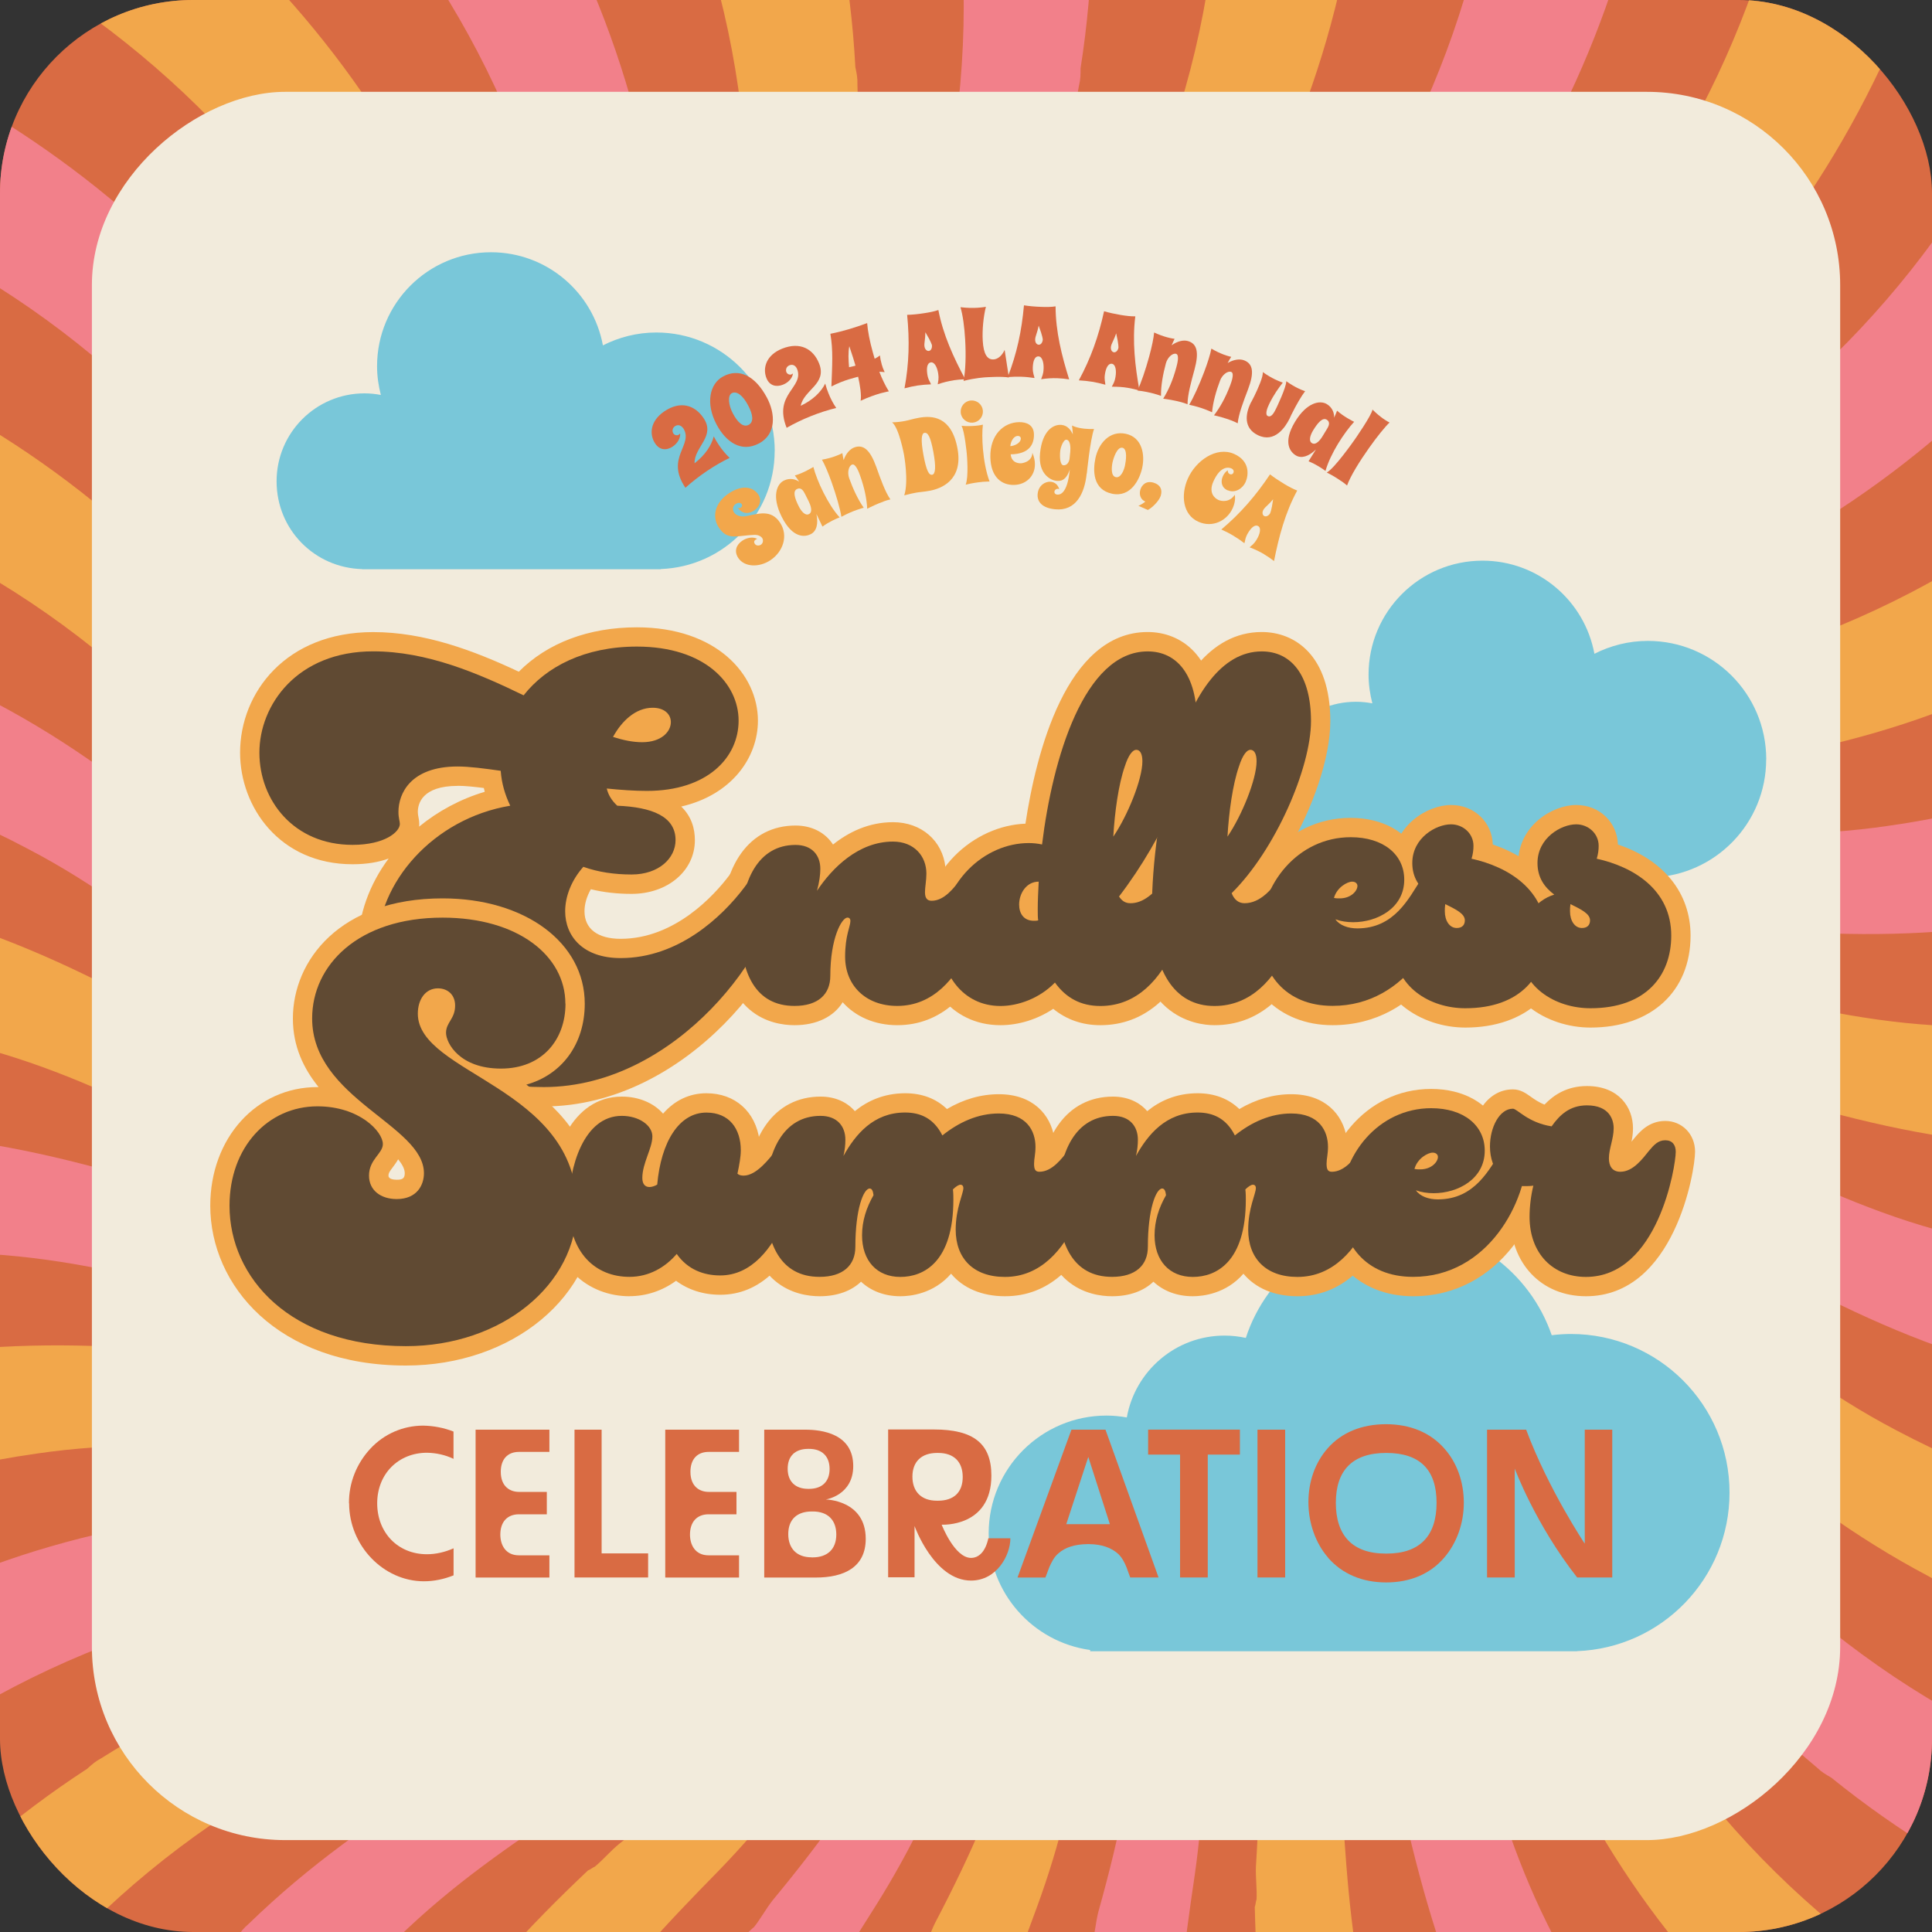
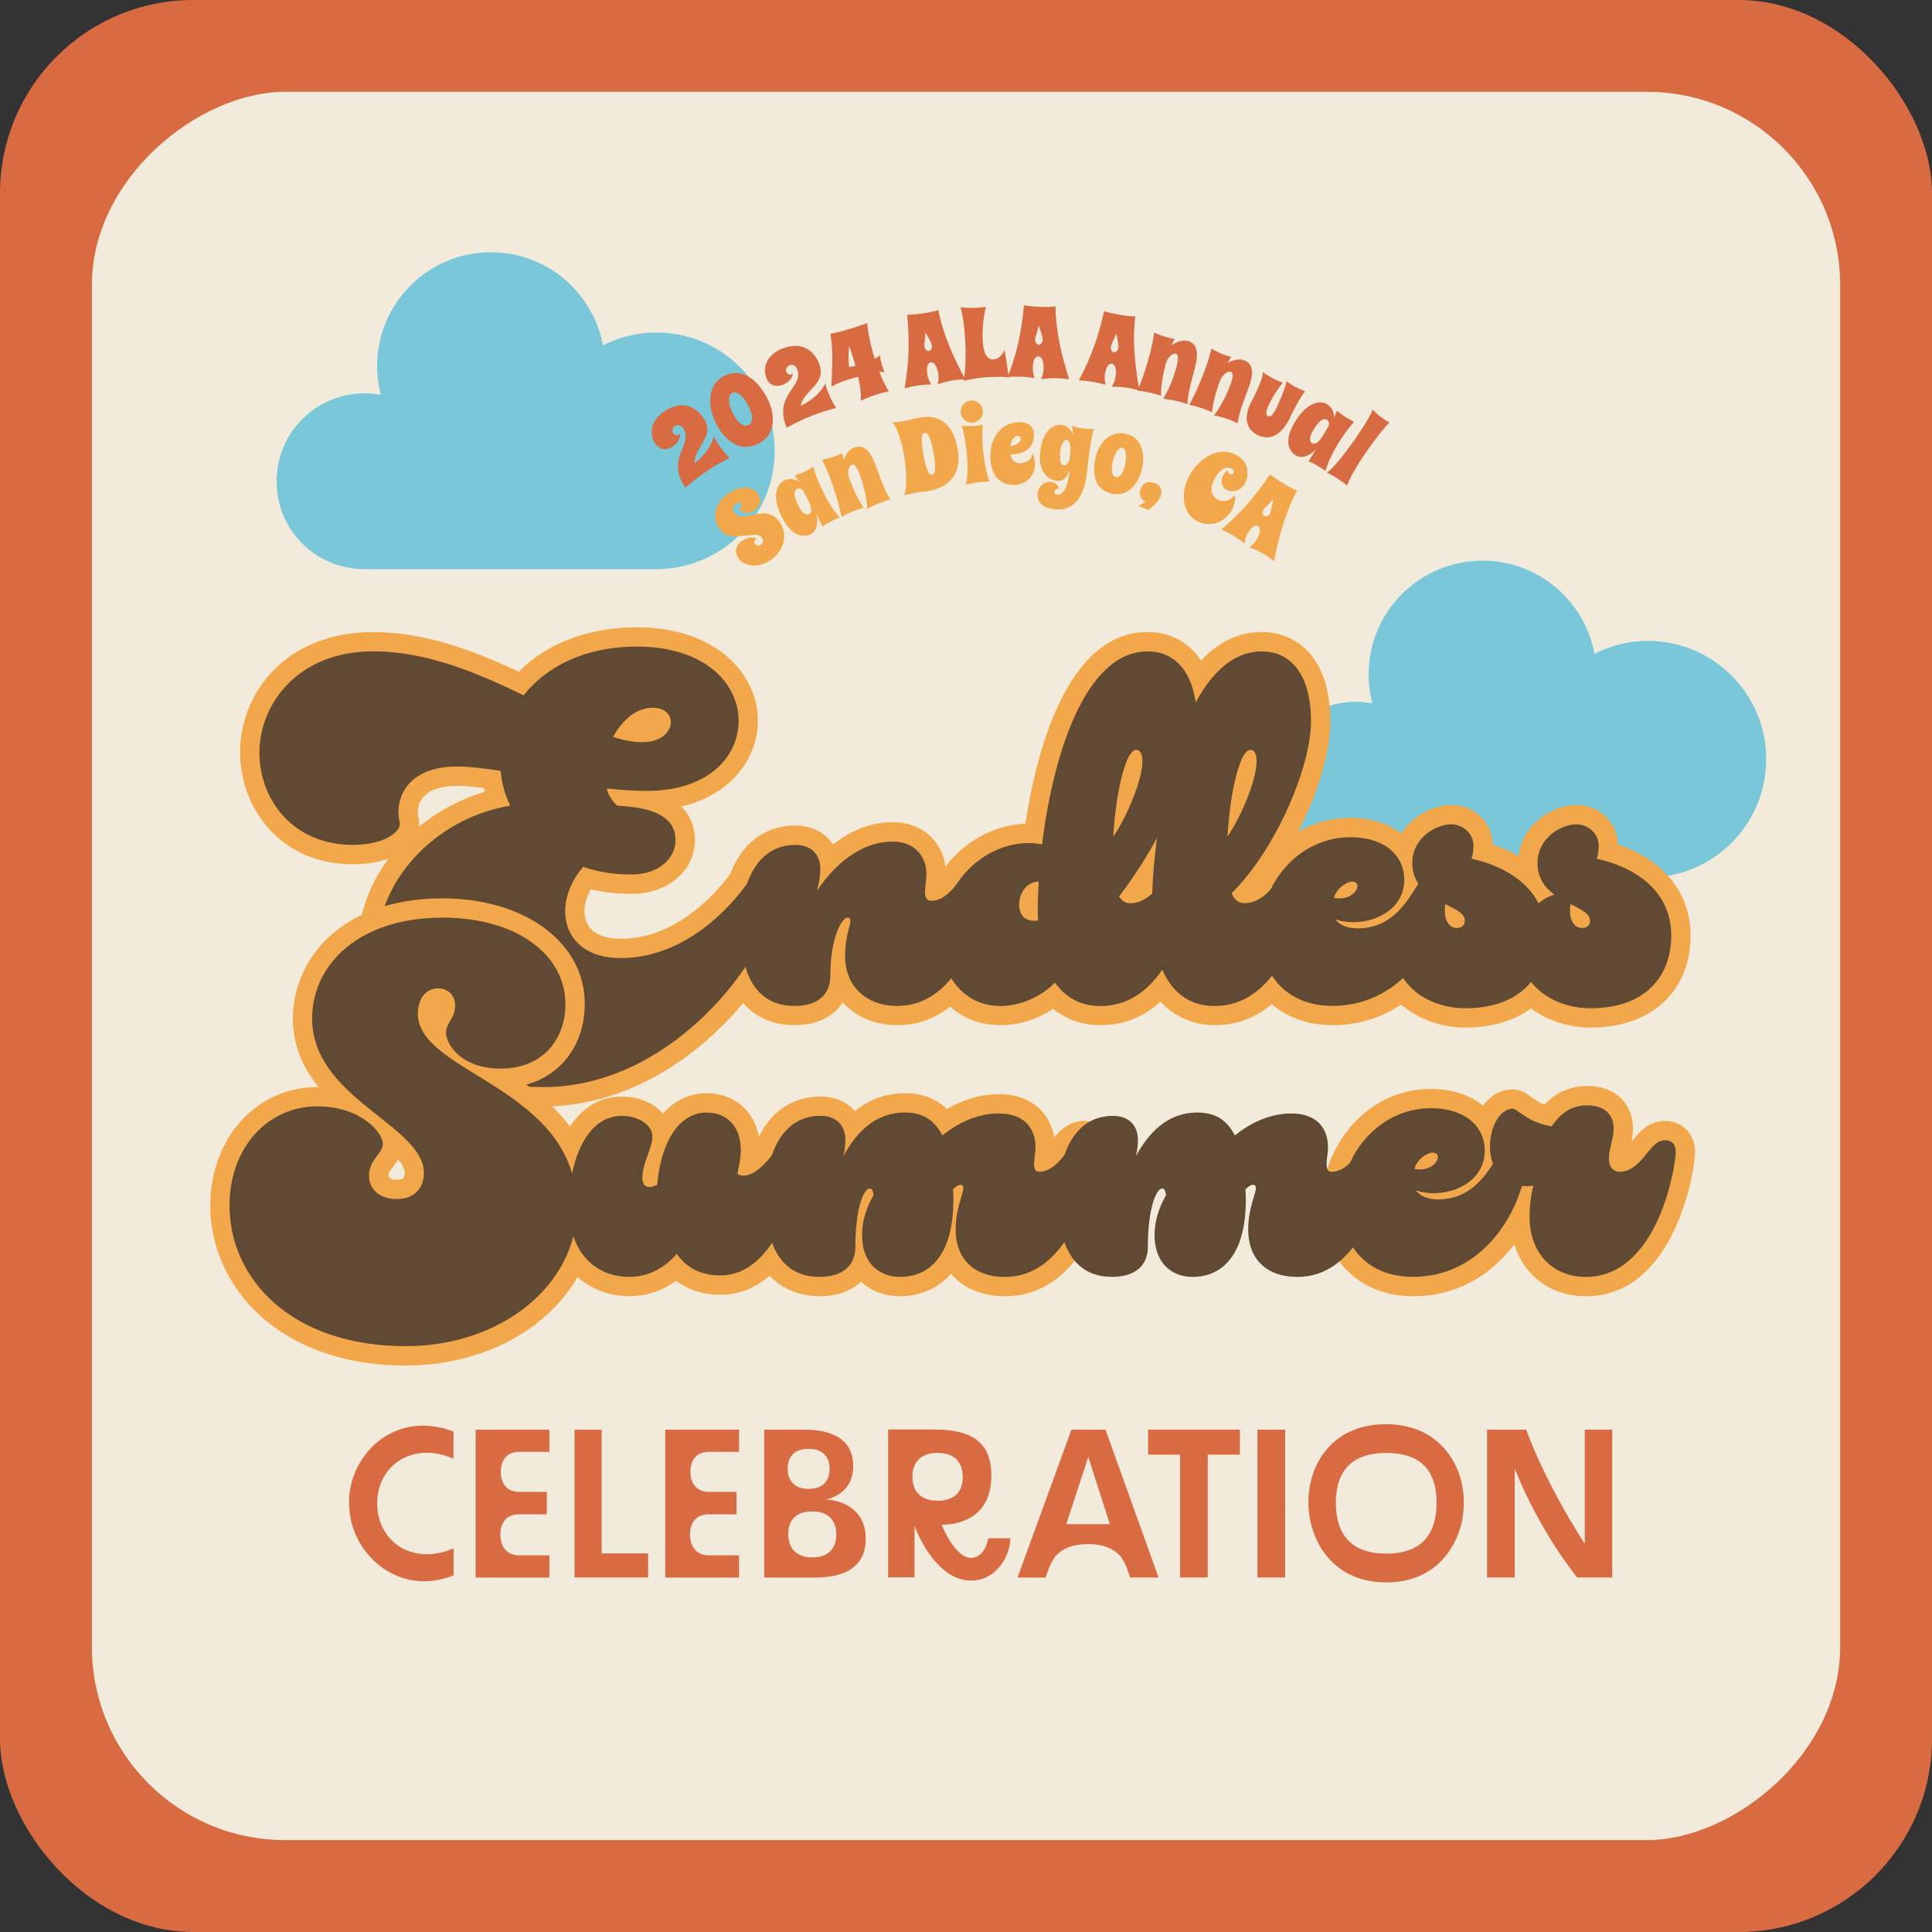
<svg xmlns="http://www.w3.org/2000/svg" id="Layer_1" viewBox="0 0 300 300">
  <rect x="0" y="0" width="300" height="300" fill="#333333" stroke="none" />
  <defs>
    <style>.cls-1{fill:#f2a74b;}.cls-1,.cls-2,.cls-3,.cls-4,.cls-5,.cls-6,.cls-7{stroke-width:0px;}.cls-2{fill:#604a33;}.cls-3{fill:none;}.cls-4{fill:#f2808a;}.cls-8{clip-path:url(#clippath);}.cls-5{fill:#79c7d9;}.cls-6{fill:#f2ebdc;}.cls-7{fill:#d96b43;}</style>
    <clipPath id="clippath">
-       <rect class="cls-3" width="300" height="300" rx="30" ry="30" />
-     </clipPath>
+       </clipPath>
  </defs>
  <rect class="cls-7" width="300" height="300" rx="30" ry="30" />
  <g class="cls-8">
    <path class="cls-4" d="M153.02,177.74c1.94,12.29,2.08,24.7,1.15,37.4-1.61,17.1-5.97,32.85-13.39,48.71-.05.24-.64.62-.69.86-5.18,11.28-12.28,20.89-20.1,30.35-1.03,1.3-1.88,2.89-2.91,4.18-.29.19-.64.62-.93.81-7.3,10.58-13.59,21.12-18.44,33.23-.45.92-.6,1.64-.81,2.61-9.66,25.24-12.02,51.78-8.5,78.06,8.95,1.9,17.89,3.8,26.84,5.71-8.65-30.65-7.77-63.32,4.52-93.81,4.35-10.95,10.14-20.34,16.21-29.91,22.15-35.22,27.08-78.66,17.04-118.19h0Z" />
    <path class="cls-1" d="M152.78,178.47c-.66,12.42-3.1,24.6-6.65,36.82-5.13,16.39-12.67,30.89-23.22,44.86-.1.23-.75.48-.85.7-7.41,9.96-16.35,17.89-25.97,25.51-1.28,1.05-2.44,2.43-3.72,3.49-.33.13-.75.48-1.08.6-9.34,8.83-17.68,17.83-24.94,28.67-.63.8-.93,1.48-1.33,2.38-14.7,22.68-22.52,48.15-24.55,74.58,8.36,3.72,16.71,7.44,25.07,11.16-2.09-31.78,5.56-63.55,23.93-90.82,6.53-9.81,14.14-17.79,22.08-25.89,28.99-29.85,42.84-71.31,41.24-112.07h0Z" />
    <path class="cls-4" d="M152.4,179.13c-3.23,12.02-8.15,23.41-14.16,34.63-8.43,14.96-18.82,27.58-32.04,39.06-.15.2-.84.31-.98.51-9.32,8.2-19.71,14.1-30.71,19.55-1.47.76-2.89,1.87-4.36,2.64-.35.05-.84.31-1.18.36-10.97,6.69-21,13.77-30.36,22.86-.78.65-1.22,1.25-1.8,2.05-19.09,19.13-32.04,42.42-39.52,67.85,7.4,5.38,14.8,10.75,22.2,16.13,4.57-31.52,18.65-61,42.29-83.86,8.43-8.24,17.53-14.46,26.98-20.73,34.56-23.17,56.73-60.84,63.64-101.05h0Z" />
    <path class="cls-1" d="M151.89,179.69c-5.66,11.08-12.84,21.21-21.05,30.93-11.35,12.88-24.14,23.07-39.46,31.54-.18.17-.88.13-1.07.29-10.82,6.08-22.21,9.69-34.1,12.74-1.6.44-3.22,1.23-4.81,1.67-.35-.02-.88.13-1.23.11-12.13,4.27-23.41,9.1-34.45,16.05-.9.48-1.45.97-2.19,1.64-22.65,14.74-40.16,34.83-52.76,58.15,6.12,6.8,12.24,13.59,18.36,20.39,11.02-29.88,30.93-55.79,58.8-73.24,9.96-6.3,20.15-10.5,30.7-14.67,38.62-15.48,68.14-47.72,83.26-85.61h0Z" />
    <path class="cls-4" d="M151.27,180.14c-7.84,9.66-16.97,18.07-27.02,25.88-13.78,10.24-28.41,17.54-45.16,22.65-.21.12-.89-.06-1.1.07-11.85,3.7-23.74,4.86-36,5.37-1.66.1-3.4.54-5.06.64-.34-.09-.89-.06-1.23-.15-12.75,1.65-24.79,4.04-37.03,8.54-.98.28-1.62.65-2.48,1.15-25.22,9.71-46.52,25.72-63.7,45.91,4.57,7.92,9.15,15.84,13.72,23.76,16.99-26.94,41.85-48.14,72.74-59.41,11.05-4.1,21.9-6.08,33.08-7.97,40.99-7.11,76.57-32.51,99.24-66.43h0Z" />
    <path class="cls-1" d="M150.57,180.45c-9.68,7.82-20.36,14.15-31.81,19.69-15.61,7.15-31.43,11.25-48.88,12.76-.24.08-.86-.24-1.09-.16-12.36,1.16-24.23-.18-36.33-2.23-1.64-.25-3.44-.18-5.08-.43-.31-.16-.86-.24-1.17-.4-12.81-1.04-25.09-1.21-38,.65-1.02.07-1.72.3-2.66.61-26.69,4.25-50.85,15.48-71.85,31.66l8.48,26.1c22.22-22.82,50.95-38.39,83.51-42.99,11.66-1.71,22.68-1.39,34.01-.91,41.58,1.57,81.66-15.88,110.88-44.34h0Z" />
    <path class="cls-4" d="M149.82,180.61c-11.09,5.64-22.85,9.61-35.21,12.65-16.76,3.75-33.09,4.47-50.46,2.32-.25.03-.79-.41-1.04-.39-12.33-1.44-23.67-5.22-35.08-9.74-1.55-.58-3.33-.89-4.88-1.48-.27-.22-.79-.41-1.06-.63-12.32-3.68-24.29-6.4-37.3-7.26-1.01-.14-1.75-.06-2.73.04-26.99-1.39-52.96,4.57-76.86,16.03.96,9.1,1.91,18.19,2.87,27.29,26.48-17.7,57.82-26.96,90.62-24.69,11.76.75,22.48,3.35,33.46,6.18,40.34,10.18,83.17,1.45,117.67-20.32h0Z" />
    <path class="cls-1" d="M149.06,180.61c-12.02,3.21-24.35,4.65-37.07,5.05-17.17.18-33.29-2.51-49.84-8.22-.25-.03-.69-.57-.93-.6-11.76-3.97-22.06-10.02-32.29-16.82-1.4-.89-3.07-1.57-4.46-2.46-.22-.27-.69-.57-.91-.84-11.28-6.16-22.43-11.31-34.98-14.86-.96-.35-1.7-.43-2.68-.53-26.11-6.97-52.76-6.54-78.52-.3l-2.87,27.29c29.58-11.81,62.16-14.35,93.77-5.31,11.35,3.18,21.29,7.95,31.44,13,37.35,18.34,81.06,18.71,119.33,4.59h0Z" />
    <path class="cls-4" d="M148.31,180.45c-12.43.64-24.79-.52-37.31-2.77-16.83-3.39-32.05-9.37-47.05-18.41-.24-.08-.55-.7-.79-.78-10.68-6.33-19.5-14.39-28.08-23.16-1.18-1.16-2.67-2.17-3.86-3.33-.16-.31-.55-.7-.71-1.01-9.76-8.37-19.59-15.72-31.12-21.81-.86-.54-1.57-.77-2.51-1.08-24.09-12.25-50.24-17.36-76.74-16.62l-8.48,26.1c31.39-5.4,63.78-1.11,92.83,14.31,10.44,5.47,19.17,12.21,28.06,19.25,32.72,25.71,75.39,35.15,115.77,29.3h0Z" />
    <path class="cls-1" d="M147.61,180.14c-12.29-1.96-24.14-5.66-35.92-10.46-15.76-6.82-29.4-15.83-42.19-27.78-.21-.12-.4-.8-.61-.92-9.13-8.41-16.08-18.13-22.66-28.49-.91-1.38-2.17-2.68-3.08-4.06-.09-.34-.4-.8-.49-1.14-7.8-10.21-15.89-19.45-25.91-27.8-.73-.71-1.38-1.08-2.23-1.57C-6.49,60.92-31,50.47-57.07,45.7c-4.57,7.92-9.15,15.84-13.72,23.76,31.82,1.25,62.62,12.18,87.82,33.29,9.07,7.52,16.21,15.92,23.44,24.67,26.66,31.95,66.44,50.06,107.15,52.73h0Z" />
    <path class="cls-4" d="M147,179.69c-11.61-4.47-22.43-10.55-32.96-17.7-14-9.94-25.46-21.6-35.49-35.95-.18-.17-.22-.86-.4-1.03-7.18-10.13-11.96-21.08-16.24-32.58-.61-1.54-1.56-3.07-2.17-4.61-.02-.35-.22-.86-.24-1.21-5.51-11.61-11.5-22.33-19.56-32.58-.57-.85-1.12-1.34-1.86-2C21.05,31.03-.75,15.72-25.26,5.63c-6.12,6.8-12.24,13.59-18.36,20.39,30.87,7.83,58.72,24.93,78.98,50.82,7.31,9.24,12.55,18.95,17.8,29,19.43,36.79,54.58,62.78,93.84,73.85h0Z" />
    <path class="cls-1" d="M146.49,179.13c-10.43-6.78-19.75-14.99-28.56-24.17-11.63-12.64-20.42-26.42-27.24-42.54-.15-.2-.04-.89-.18-1.09-4.92-11.4-7.31-23.1-9.11-35.25-.27-1.64-.89-3.33-1.16-4.96.05-.35-.04-.89.02-1.24-2.97-12.51-6.6-24.23-12.36-35.94-.38-.95-.82-1.55-1.4-2.35C54.2,7.53,36.05-11.98,14.18-26.95,6.78-21.57-.62-16.2-8.02-10.82,20.54,3.26,44.23,25.77,58.67,55.31c5.23,10.56,8.33,21.14,11.38,32.07,11.36,40.03,40.33,72.76,76.44,91.75h0Z" />
    <path class="cls-4" d="M146.1,178.47c-8.79-8.8-16.2-18.76-22.91-29.58-8.74-14.78-14.48-30.09-17.8-47.28-.1-.23.15-.88.05-1.1-2.44-12.17-2.35-24.12-1.58-36.37.07-1.66-.18-3.44-.1-5.1.13-.33.15-.88.28-1.2-.31-12.85-1.42-25.07-4.62-37.72-.18-1-.48-1.68-.88-2.58-7.02-26.1-20.71-48.96-39-68.15-8.36,3.72-16.71,7.44-25.07,11.16C59.48-19.74,77.97,7.2,85.95,39.1c2.92,11.42,3.75,22.41,4.46,33.73,2.79,41.51,24.32,79.55,55.69,105.64h0Z" />
    <path class="cls-1" d="M145.87,177.74c-6.77-10.44-11.95-21.72-16.26-33.7-5.48-16.27-7.91-32.44-7.58-49.95-.05-.24.33-.83.28-1.07.14-12.41,2.72-24.08,6.02-35.9.42-1.61.54-3.4.96-5.01.19-.29.33-.83.52-1.12,2.37-12.63,3.82-24.82,3.33-37.86.04-1.02-.12-1.74-.32-2.71-1.44-26.99-10.08-52.19-23.98-74.77-8.95,1.9-17.89,3.8-26.84,5.71C102.35-34.15,114.83-3.95,116,28.91c.48,11.78-.99,22.7-2.65,33.92-5.9,41.19,7.25,82.87,32.51,114.91h0Z" />
    <path class="cls-4" d="M145.79,176.98c-4.45-11.62-7.17-23.73-8.9-36.34-1.98-17.06-.99-33.37,2.97-50.43,0-.25.49-.74.49-.99,2.72-12.11,7.66-22.99,13.35-33.87.74-1.48,1.24-3.21,1.98-4.7.25-.25.49-.74.74-.99,4.94-11.87,8.9-23.48,11.12-36.34.25-.99.25-1.73.25-2.72,4.2-26.7.99-53.15-7.91-78.12-9.15,0-18.29,0-27.44,0,14.83,28.18,20.77,60.32,15.08,92.7-1.98,11.62-5.69,22-9.64,32.63-14.34,39.06-10.14,82.57,7.91,119.15h0Z" />
    <path class="cls-1" d="M145.87,176.22c-1.94-12.29-2.08-24.7-1.15-37.4,1.61-17.1,5.97-32.85,13.39-48.71.05-.24.64-.62.69-.86,5.18-11.28,12.28-20.89,20.1-30.35,1.03-1.3,1.88-2.89,2.91-4.18.29-.19.64-.62.93-.81,7.3-10.58,13.59-21.12,18.44-33.23.45-.92.6-1.64.81-2.61,9.66-25.24,12.02-51.78,8.5-78.06-8.95-1.9-17.89-3.8-26.84-5.71,8.65,30.65,7.77,63.32-4.52,93.81-4.35,10.95-10.14,20.34-16.21,29.91-22.15,35.22-27.08,78.66-17.04,118.19h0Z" />
    <path class="cls-4" d="M146.1,175.49c.66-12.42,3.1-24.6,6.65-36.82,5.13-16.39,12.67-30.89,23.22-44.86.1-.23.75-.48.85-.7,7.41-9.96,16.35-17.89,25.97-25.51,1.28-1.05,2.44-2.43,3.72-3.49.33-.13.75-.48,1.08-.6,9.34-8.83,17.68-17.83,24.94-28.67.63-.8.93-1.48,1.33-2.38,14.7-22.68,22.52-48.15,24.55-74.58-8.36-3.72-16.71-7.44-25.07-11.16,2.09,31.78-5.56,63.55-23.93,90.82-6.53,9.81-14.14,17.79-22.08,25.89-28.99,29.85-42.84,71.31-41.24,112.07h0Z" />
    <path class="cls-1" d="M146.49,174.83c3.23-12.02,8.15-23.41,14.16-34.63,8.43-14.96,18.82-27.58,32.04-39.06.15-.2.84-.31.98-.51,9.32-8.2,19.71-14.1,30.71-19.55,1.47-.76,2.89-1.87,4.36-2.64.35-.05.84-.31,1.18-.36,10.97-6.69,21-13.77,30.36-22.86.78-.65,1.22-1.25,1.8-2.05,19.09-19.13,32.04-42.42,39.52-67.85-7.4-5.38-14.8-10.75-22.2-16.13-4.57,31.52-18.65,61-42.29,83.86-8.43,8.24-17.53,14.46-26.98,20.73-34.56,23.17-56.73,60.84-63.64,101.05h0Z" />
-     <path class="cls-4" d="M147,174.26c5.66-11.08,12.84-21.21,21.05-30.93,11.35-12.88,24.14-23.07,39.46-31.54.18-.17.88-.13,1.07-.29,10.82-6.08,22.21-9.69,34.1-12.74,1.6-.44,3.22-1.23,4.81-1.67.35.02.88-.13,1.23-.11,12.13-4.27,23.41-9.1,34.45-16.05.9-.48,1.45-.97,2.19-1.64,22.65-14.74,40.16-34.83,52.76-58.15L319.75.75c-11.02,29.88-30.93,55.79-58.8,73.24-9.96,6.3-20.15,10.5-30.7,14.67-38.62,15.48-68.14,47.72-83.26,85.61h0Z" />
    <path class="cls-1" d="M147.61,173.81c7.84-9.66,16.97-18.07,27.02-25.88,13.78-10.24,28.41-17.54,45.16-22.65.21-.12.89.06,1.1-.07,11.85-3.7,23.74-4.86,36-5.37,1.66-.1,3.4-.54,5.06-.64.34.09.89.06,1.23.15,12.75-1.65,24.79-4.04,37.03-8.54.98-.28,1.62-.65,2.48-1.15,25.22-9.71,46.52-25.72,63.7-45.91-4.57-7.92-9.15-15.84-13.72-23.76-16.99,26.94-41.85,48.14-72.74,59.41-11.05,4.1-21.9,6.08-33.08,7.97-40.99,7.11-76.57,32.51-99.24,66.43h0Z" />
    <path class="cls-4" d="M148.31,173.5c9.68-7.82,20.36-14.15,31.81-19.69,15.61-7.15,31.43-11.25,48.88-12.76.24-.08.86.24,1.09.16,12.36-1.16,24.23.18,36.33,2.23,1.64.25,3.44.18,5.08.43.31.16.86.24,1.17.4,12.81,1.04,25.09,1.21,38-.65,1.02-.07,1.72-.3,2.66-.61,26.69-4.25,50.85-15.48,71.85-31.66-2.83-8.7-5.65-17.4-8.48-26.1-22.22,22.82-50.95,38.39-83.51,42.99-11.66,1.71-22.68,1.39-34.01.91-41.58-1.57-81.66,15.88-110.88,44.34h0Z" />
    <path class="cls-1" d="M149.06,173.34c11.09-5.64,22.85-9.61,35.21-12.65,16.76-3.75,33.09-4.47,50.46-2.32.25-.03.79.41,1.04.39,12.33,1.44,23.67,5.22,35.08,9.74,1.55.58,3.33.89,4.88,1.48.27.22.79.41,1.06.63,12.32,3.68,24.29,6.4,37.3,7.26,1.01.14,1.75.06,2.73-.04,26.99,1.39,52.96-4.57,76.86-16.03-.96-9.1-1.91-18.19-2.87-27.29-26.48,17.7-57.82,26.96-90.62,24.69-11.76-.75-22.48-3.35-33.46-6.18-40.34-10.18-83.17-1.45-117.67,20.32h0Z" />
    <path class="cls-4" d="M149.82,173.34c12.02-3.21,24.35-4.65,37.07-5.05,17.17-.18,33.29,2.51,49.84,8.22.25.03.69.57.93.6,11.76,3.97,22.06,10.02,32.29,16.82,1.4.89,3.07,1.57,4.46,2.46.22.27.69.57.91.84,11.28,6.16,22.43,11.31,34.98,14.86.96.35,1.7.43,2.68.53,26.11,6.97,52.76,6.54,78.52.3.96-9.1,1.91-18.19,2.87-27.29-29.58,11.81-62.16,14.35-93.77,5.31-11.35-3.18-21.29-7.95-31.44-13-37.35-18.34-81.06-18.71-119.33-4.59h0Z" />
    <path class="cls-1" d="M150.57,173.5c12.43-.64,24.79.52,37.31,2.77,16.83,3.39,32.05,9.37,47.05,18.41.24.08.55.7.79.78,10.68,6.33,19.5,14.39,28.08,23.16,1.18,1.16,2.67,2.17,3.86,3.33.16.31.55.7.71,1.01,9.76,8.37,19.59,15.72,31.12,21.81.86.54,1.57.77,2.51,1.08,24.09,12.25,50.24,17.36,76.74,16.62,2.83-8.7,5.65-17.4,8.48-26.1-31.39,5.4-63.78,1.11-92.83-14.31-10.44-5.47-19.17-12.21-28.06-19.25-32.72-25.71-75.39-35.15-115.77-29.3h0Z" />
    <path class="cls-4" d="M151.27,173.81c12.29,1.96,24.14,5.66,35.92,10.46,15.76,6.82,29.4,15.83,42.19,27.78.21.12.4.8.61.92,9.13,8.41,16.08,18.13,22.66,28.49.91,1.38,2.17,2.68,3.08,4.06.09.34.4.8.49,1.14,7.8,10.21,15.89,19.45,25.91,27.8.73.71,1.38,1.08,2.23,1.57,21.02,16.99,45.53,27.43,71.61,32.21,4.57-7.92,9.15-15.84,13.72-23.76-31.82-1.25-62.62-12.18-87.82-33.29-9.07-7.52-16.21-15.92-23.44-24.67-26.66-31.95-66.44-50.06-107.15-52.73h0Z" />
    <path class="cls-1" d="M151.89,174.26c11.61,4.47,22.43,10.55,32.96,17.7,14,9.94,25.46,21.6,35.49,35.95.18.17.22.86.4,1.03,7.18,10.13,11.96,21.08,16.24,32.58.61,1.54,1.56,3.07,2.17,4.61.02.35.22.86.24,1.21,5.51,11.61,11.5,22.33,19.56,32.58.57.85,1.12,1.34,1.86,2,17.03,20.99,38.84,36.3,63.35,46.39l18.36-20.39c-30.87-7.83-58.72-24.93-78.98-50.82-7.31-9.24-12.55-18.95-17.8-29-19.43-36.79-54.58-62.78-93.84-73.85h0Z" />
    <path class="cls-4" d="M152.4,174.83c10.43,6.78,19.75,14.99,28.56,24.17,11.63,12.64,20.42,26.42,27.24,42.54.15.2.04.89.18,1.09,4.92,11.4,7.31,23.1,9.11,35.25.27,1.64.89,3.33,1.16,4.96-.05.35.04.89-.02,1.24,2.97,12.51,6.6,24.23,12.36,35.94.38.95.82,1.55,1.4,2.35,12.29,24.07,30.44,43.58,52.32,58.55,7.4-5.38,14.8-10.75,22.2-16.13-28.56-14.08-52.25-36.59-66.69-66.13-5.23-10.56-8.33-21.14-11.38-32.07-11.36-40.03-40.33-72.76-76.44-91.75h0Z" />
    <path class="cls-1" d="M152.78,175.49c8.79,8.8,16.2,18.76,22.91,29.58,8.74,14.78,14.48,30.09,17.8,47.28.1.23-.15.88-.05,1.1,2.44,12.17,2.35,24.12,1.58,36.37-.07,1.66.18,3.44.1,5.1-.13.33-.15.88-.28,1.2.31,12.85,1.42,25.07,4.62,37.72.18,1,.48,1.68.88,2.58,7.02,26.1,20.71,48.96,39,68.15,8.36-3.72,16.71-7.44,25.07-11.16-25.01-19.71-43.5-46.66-51.48-78.55-2.92-11.42-3.75-22.41-4.46-33.73-2.79-41.51-24.32-79.55-55.69-105.64h0Z" />
    <path class="cls-4" d="M153.02,176.22c6.77,10.44,11.95,21.72,16.26,33.7,5.48,16.27,7.91,32.44,7.58,49.95.05.24-.33.83-.28,1.07-.14,12.41-2.72,24.08-6.02,35.9-.42,1.61-.54,3.4-.96,5.01-.19.29-.33.83-.52,1.12-2.37,12.63-3.82,24.82-3.33,37.86-.04,1.02.12,1.74.32,2.71,1.44,26.99,10.08,52.19,23.98,74.77,8.95-1.9,17.89-3.8,26.84-5.71-20.37-24.48-32.85-54.68-34.02-87.54-.48-11.78.99-22.7,2.65-33.92,5.9-41.19-7.25-82.87-32.51-114.91h0Z" />
    <path class="cls-1" d="M153.1,176.98c4.45,11.62,7.17,23.73,8.9,36.34,1.98,17.06.99,33.37-2.97,50.43,0,.25-.49.74-.49.99-2.72,12.11-7.66,22.99-13.35,33.87-.74,1.48-1.24,3.21-1.98,4.7-.25.25-.49.74-.74.99-4.94,11.87-8.9,23.48-11.12,36.34-.25.99-.25,1.73-.25,2.72-4.2,26.7-.99,53.15,7.91,78.12h27.44c-14.83-28.18-20.77-60.32-15.08-92.7,1.98-11.62,5.69-22,9.64-32.63,14.34-39.06,10.14-82.57-7.91-119.15h0Z" />
  </g>
  <rect class="cls-6" x="14.26" y="14.26" width="271.47" height="271.47" rx="30" ry="30" transform="translate(300) rotate(90)" />
-   <path class="cls-5" d="M268.56,231.77c0-13.6-11.03-24.63-24.63-24.63-1.01,0-2,.07-2.98.19-3.38-9.83-12.7-16.89-23.68-16.89s-20.56,7.27-23.82,17.31c-1.06-.23-2.17-.36-3.3-.36-7.59,0-13.89,5.49-15.18,12.71-1.02-.18-2.07-.29-3.15-.29-10.11,0-18.3,8.19-18.3,18.3,0,9.24,6.86,16.87,15.76,18.1v.2h75.57v-.02c13.18-.48,23.71-11.31,23.71-24.61Z" />
  <path class="cls-5" d="M274.26,117.9c0-10.15-8.23-18.38-18.38-18.38-2.99,0-5.8.73-8.3,2-1.52-8.23-8.72-14.46-17.38-14.46-9.77,0-17.69,7.92-17.69,17.69,0,1.55.22,3.04.59,4.47-.82-.16-1.67-.25-2.54-.25-7.54,0-13.65,6.11-13.65,13.65s5.92,13.44,13.28,13.64v.02h46.37v-.03c9.83-.36,17.69-8.43,17.69-18.34Z" />
  <path class="cls-5" d="M120.3,70.01c0-10.15-8.23-18.38-18.38-18.38-2.99,0-5.8.73-8.3,2-1.52-8.23-8.72-14.46-17.38-14.46-9.77,0-17.69,7.92-17.69,17.69,0,1.55.22,3.04.59,4.47-.82-.16-1.67-.25-2.54-.25-7.54,0-13.65,6.11-13.65,13.65s5.92,13.44,13.28,13.64v.02h46.37v-.03c9.83-.36,17.69-8.43,17.69-18.34Z" />
  <path class="cls-1" d="M84.43,171.81c-21.27,0-28.82-13.41-28.82-24.88,0-4.88,1.76-9.61,4.74-13.62-1.51.56-3.38.89-5.6.89-11.35,0-17.47-8.92-17.47-17.32,0-9.31,7.1-18.73,20.66-18.73,7.98,0,15.56,2.84,22.62,6.15,4.43-4.46,10.84-6.89,18.33-6.89,12.34,0,18.8,7.29,18.8,14.5,0,5.73-4.07,11.52-11.91,13.33,1.63,1.56,2.12,3.48,2.12,5.22,0,4.76-4.22,8.34-9.83,8.34-2.24,0-4.36-.24-6.32-.72-.64,1.11-.99,2.3-.99,3.43,0,2.71,2.04,4.27,5.61,4.27,8.48,0,14.59-6.85,16.82-9.79l.5-.69c1.35-1.85,2.74-3.76,5.3-3.76,2.21,0,4.78,1.58,4.78,6.04,0,11.42-17.01,34.23-39.35,34.23ZM71.08,122.03c-5.6,0-6.2,2.83-6.2,4.05,0,.3.04.5.09.76.06.29.13.66.13,1.09,0,.14,0,.29-.02.43,2.93-2.4,6.4-4.28,10.19-5.41-.05-.2-.1-.4-.14-.59-1.5-.19-2.93-.34-4.05-.34Z" />
  <path class="cls-1" d="M139.33,159.19c-3.51,0-6.5-1.34-8.48-3.56-1.39,2.24-4.03,3.56-7.47,3.56s-11.38-1.46-11.38-15.02c0-9.86,4.42-15.98,11.53-15.98,2.57,0,4.64,1.12,5.82,2.95,2.44-1.94,5.55-3.47,9.32-3.47,4.42,0,7.71,2.9,8.14,7.03.82-.98,2.28-2.73,4.84-2.73,2.68,0,4.63,2.01,4.63,4.78,0,2.94-3.16,22.44-16.95,22.44Z" />
  <path class="cls-1" d="M170.86,159.19c-2.8,0-5.28-.87-7.31-2.54-2.44,1.62-5.34,2.54-8.19,2.54-7.97,0-12.27-6.86-12.27-13.31,0-10.87,8.28-17.69,16.14-17.98,1.63-10.77,6.31-29.76,18.98-29.76,5.14,0,10.64,3.63,10.64,13.83,0,5.04-2.74,12.77-6.91,20.21.48-.13,1.01-.21,1.61-.21,2.56,0,4.48,2.06,4.48,4.78,0,3.49-3.17,22.44-17.17,22.44Z" />
  <path class="cls-1" d="M188.59,159.19c-2.98,0-12.72-1.31-12.72-18.21,0-11.11,3.69-42.84,20.06-42.84,5.14,0,10.64,3.63,10.64,13.83,0,5.71-2.69,13.49-6.61,20.14.4-.09.84-.14,1.31-.14,2.56,0,4.48,2.06,4.48,4.78,0,3.49-3.17,22.44-17.17,22.44Z" />
  <path class="cls-1" d="M206.91,159.19c-8.36,0-14.2-5.87-14.2-14.28s6.51-17.91,17.02-17.91c5.03,0,8.92,2.26,10.52,5.8,1.16-.75,2.28-.9,2.99-.9,2.47,0,4.41,2.13,4.41,4.85,0,9.41-7.2,22.44-20.73,22.44ZM208.19,136.48h0Z" />
  <path class="cls-1" d="M227.54,159.56c-6.81,0-14.05-4.43-14.05-12.64,0-3.47,1.46-6.66,3.82-8.77-.67-1.24-1-2.63-1-4.14,0-5.8,5.33-9.01,9.01-9.01s6.38,2.74,6.48,6.14c7.12,2.39,11.28,7.54,11.28,14.14,0,8.67-6.1,14.28-15.54,14.28Z" />
  <path class="cls-1" d="M246.97,159.56c-6.81,0-14.05-4.43-14.05-12.64,0-3.47,1.46-6.66,3.82-8.77-.67-1.24-1-2.63-1-4.14,0-5.8,5.33-9.01,9.01-9.01s6.38,2.74,6.48,6.14c7.12,2.39,11.28,7.54,11.28,14.14,0,8.67-6.1,14.28-15.54,14.28Z" />
  <path class="cls-2" d="M58.61,146.92c0-9.79,8.61-19.81,20.62-21.81-.82-1.71-1.34-3.49-1.48-5.42-2.6-.37-4.9-.67-6.68-.67-7.34,0-9.2,4.23-9.2,7.05,0,.96.22,1.48.22,1.86,0,1.26-2.37,3.26-7.34,3.26-9.12,0-14.47-6.9-14.47-14.32s5.86-15.73,17.66-15.73c8.38,0,16.32,3.41,23.37,6.83,3.49-4.45,9.5-7.57,17.58-7.57,10.61,0,15.8,5.79,15.8,11.5s-4.82,10.91-14.24,10.91c-1.93,0-4.08-.15-6.23-.37.22.96.74,1.85,1.63,2.67,5.34.22,9.05,1.63,9.05,5.34,0,2.82-2.6,5.34-6.83,5.34-2.67,0-5.19-.37-7.49-1.19-1.85,2.08-2.82,4.6-2.82,6.9,0,3.86,2.75,7.27,8.61,7.27,8.98,0,15.73-6.38,19.21-10.98,1.48-2,2.23-3.26,3.41-3.26,1.26,0,1.78,1.33,1.78,3.04,0,9.2-15.36,31.23-36.35,31.23-18.92,0-25.82-11.35-25.82-21.88ZM95.19,114.43c1.63.52,3.12.82,4.53.82,2.97,0,4.45-1.63,4.45-3.12,0-1.19-.96-2.23-2.82-2.23-2.67,0-4.82,2.08-6.16,4.53Z" />
  <path class="cls-2" d="M149.12,136.61c.74-.89,1.41-1.63,2.52-1.63s1.63.74,1.63,1.78c0,2.23-2.75,19.44-13.95,19.44-4.9,0-8.09-3.19-8.09-7.64,0-3.34.82-4.67.82-5.56,0-.37-.22-.52-.45-.52-.89,0-2.67,3.19-2.67,9.05,0,2.89-1.93,4.67-5.56,4.67-6.08,0-8.38-5.12-8.38-12.02,0-7.57,2.82-12.98,8.53-12.98,2.6,0,3.86,1.63,3.86,3.71,0,.89-.15,2.08-.52,3.41,2.37-3.56,6.45-7.64,11.8-7.64,3.26,0,5.19,2.23,5.19,4.97,0,1.04-.22,2.15-.22,2.89,0,.96.37,1.33,1.04,1.33,2,0,3.49-2.08,4.45-3.26Z" />
  <path class="cls-2" d="M161.81,131.12c1.63-13.35,6.53-29.97,16.4-29.97,4.53,0,7.64,3.63,7.64,10.83,0,6.08-4.97,17.95-12.09,27.23.45.67.96,1.04,1.78,1.04,1.56,0,3.19-.89,5.34-3.63.74-.96,1.34-1.63,2.67-1.63.82,0,1.48.67,1.48,1.78,0,2.23-2.6,19.44-14.17,19.44-3.04,0-5.34-1.26-7.05-3.64-2.45,2.52-5.79,3.64-8.46,3.64-5.93,0-9.27-5.12-9.27-10.31,0-9.05,6.9-14.99,13.65-14.99.67,0,1.41.07,2.08.22ZM161.21,142.91c-.07-.37-.07-1.04-.07-1.78,0-1.19.07-2.75.15-4.23-1.93,0-3.04,1.85-3.04,3.56,0,1.34.67,2.52,2.3,2.52.22,0,.45,0,.67-.07ZM172.86,129.93c2.23-3.26,4.53-8.9,4.53-11.72,0-1.04-.3-1.78-.96-1.78-.52,0-1.19.74-1.78,2.6-.96,2.75-1.56,7.05-1.78,10.91Z" />
  <path class="cls-2" d="M178.87,140.99c0-12.76,4.45-39.84,17.06-39.84,4.53,0,7.64,3.63,7.64,10.83s-5.49,19.96-12.32,26.71c.37.96,1.04,1.56,2,1.56,2.52,0,4.23-2.3,5.34-3.63.74-.89,1.33-1.63,2.67-1.63.82,0,1.48.67,1.48,1.78,0,2.23-2.6,19.44-14.17,19.44-6.16,0-9.72-5.34-9.72-15.21ZM190.59,129.93c2.23-3.26,4.53-8.9,4.53-11.72,0-1.04-.3-1.78-.96-1.78-.52,0-1.19.74-1.78,2.6-.96,2.75-1.56,7.05-1.78,10.91Z" />
  <path class="cls-2" d="M220.64,136.61c.74-1.11,1.63-1.71,2.6-1.71.74,0,1.41.74,1.41,1.85,0,7.72-6.08,19.44-17.73,19.44-7.42,0-11.2-5.19-11.2-11.28,0-7.57,5.79-14.91,14.02-14.91,5.04,0,8.31,2.67,8.31,6.6,0,4.38-4.15,6.6-7.94,6.6-.96,0-1.93-.15-2.75-.45.67.96,2,1.41,3.41,1.41,5.79,0,8.01-4.75,9.87-7.57ZM207.14,139.43c.3.07.59.07.89.07,1.78,0,2.75-1.19,2.75-1.93,0-.37-.3-.67-.82-.67-.74,0-2.37.89-2.82,2.52Z" />
  <path class="cls-2" d="M228.5,133.34c5.71,1.26,11.57,4.82,11.57,11.94,0,6.23-3.93,11.28-12.54,11.28-5.49,0-11.05-3.34-11.05-9.64,0-4.08,2.52-7.12,5.42-8.01-1.48-1.11-2.6-2.6-2.6-4.9,0-3.93,3.71-6.01,6.01-6.01,1.86,0,3.49,1.41,3.49,3.34,0,.59-.07,1.26-.3,2ZM224.42,140.39c-.07.45-.07.74-.07,1.11,0,1.48.74,2.6,1.85,2.6.89,0,1.26-.52,1.26-1.19,0-1.04-1.41-1.71-3.04-2.52Z" />
  <path class="cls-2" d="M247.94,133.34c5.71,1.26,11.57,4.82,11.57,11.94,0,6.23-3.93,11.28-12.54,11.28-5.49,0-11.05-3.34-11.05-9.64,0-4.08,2.52-7.12,5.42-8.01-1.48-1.11-2.6-2.6-2.6-4.9,0-3.93,3.71-6.01,6.01-6.01,1.86,0,3.49,1.41,3.49,3.34,0,.59-.07,1.26-.3,2ZM243.86,140.39c-.07.45-.07.74-.07,1.11,0,1.48.74,2.6,1.85,2.6.89,0,1.26-.52,1.26-1.19,0-1.04-1.41-1.71-3.04-2.52Z" />
  <path class="cls-1" d="M63.03,212.04c-19.94,0-30.38-12.48-30.38-24.81,0-10.51,7.16-18.43,16.65-18.43.06,0,.12,0,.17,0-2.32-2.87-3.99-6.31-3.99-10.65,0-8.98,7.28-18.65,23.25-18.65,12.79,0,22.07,6.88,22.07,16.35,0,6.3-3.58,11.05-9.07,12.57,5.61,4.12,10.85,9.83,10.85,19.11,0,13.75-12.98,24.51-29.56,24.51ZM61.82,180.02c-.27.49-.58.89-.83,1.23-.54.71-.67.93-.67,1.3,0,.55.82.64,1.3.64.81,0,1.23-.16,1.23-1.01,0-.66-.39-1.38-1.02-2.16Z" />
  <path class="cls-1" d="M97.75,201.28c-6.18,0-12.42-4.37-12.42-14.13,0-8.13,3.52-16.87,11.23-16.87,2.69,0,5.01,1.04,6.4,2.65,1.78-2.05,4.08-3.17,6.73-3.17,4.48,0,7.63,2.87,8.24,7.28l.19-.24c.81-.98,2.28-2.74,4.85-2.74s4.63,2.01,4.63,4.78-3.13,22.21-15.76,22.21c-2.62,0-4.97-.76-6.86-2.17-2.14,1.56-4.63,2.39-7.24,2.39Z" />
  <path class="cls-1" d="M156.06,201.28c-3.62,0-6.53-1.28-8.38-3.5-2.71,3.13-6.32,3.5-7.86,3.5-2.48,0-4.58-.82-6.12-2.26-1.5,1.44-3.71,2.26-6.42,2.26-3.42,0-11.38-1.46-11.38-15.02,0-9.86,4.42-15.98,11.53-15.98,2.23,0,4.09.84,5.31,2.26,1.9-1.55,4.46-2.78,7.83-2.78,2.61,0,4.8.84,6.47,2.45,2.6-1.53,5.31-2.3,8.07-2.3,5.28,0,8,3.17,8.59,6.7.84-1,2.28-2.55,4.69-2.55,2.68,0,4.63,2.01,4.63,4.78,0,2.94-3.16,22.44-16.95,22.44Z" />
-   <path class="cls-1" d="M201.46,201.28c-3.62,0-6.53-1.28-8.38-3.5-2.71,3.13-6.32,3.5-7.86,3.5-2.48,0-4.58-.82-6.12-2.26-1.5,1.44-3.71,2.26-6.42,2.26-3.42,0-11.38-1.46-11.38-15.02,0-9.86,4.42-15.98,11.53-15.98,2.23,0,4.09.84,5.31,2.26,1.9-1.55,4.46-2.78,7.83-2.78,2.61,0,4.8.84,6.47,2.45,2.61-1.53,5.31-2.3,8.07-2.3,5.28,0,8,3.17,8.59,6.7.84-1,2.28-2.55,4.69-2.55,2.68,0,4.63,2.01,4.63,4.78,0,2.94-3.16,22.44-16.95,22.44Z" />
  <path class="cls-1" d="M219.42,201.28c-8.36,0-14.2-5.87-14.2-14.28s6.51-17.91,17.02-17.91c5.03,0,8.92,2.26,10.52,5.8,1.16-.75,2.28-.9,2.99-.9,2.47,0,4.41,2.13,4.41,4.85,0,9.41-7.2,22.44-20.73,22.44ZM220.7,178.57h0Z" />
  <path class="cls-1" d="M246.27,201.28c-6.92,0-11.75-5.08-11.75-12.35,0-.64.03-1.31.09-1.99-3.67-.92-6.25-4.45-6.25-8.92s2.45-8.86,6.56-8.86c1.18,0,2,.59,2.74,1.11.55.39,1.23.88,2.17,1.25,1.43-1.5,3.5-2.88,6.59-2.88,4.94,0,7.15,3.29,7.15,6.56,0,.75-.1,1.44-.23,2.08.05-.06.39-.48.39-.48.81-.98,2.28-2.74,4.85-2.74s4.63,2.01,4.63,4.78c0,2.94-3.16,22.44-16.95,22.44Z" />
  <path class="cls-2" d="M87.81,155.84c0,5.64-3.64,10.09-10.02,10.09s-8.53-3.93-8.53-5.56,1.41-2.15,1.41-4.23c0-1.71-1.19-2.67-2.67-2.67-1.93,0-3.12,1.71-3.12,3.93,0,9.42,24.7,11.35,24.7,30.12,0,11.94-11.65,21.51-26.56,21.51-17.95,0-27.38-10.61-27.38-21.81,0-9.12,6.01-15.43,13.65-15.43,6.53,0,10.16,3.93,10.16,5.86,0,1.48-2.15,2.37-2.15,4.9,0,2.3,1.85,3.64,4.3,3.64,3.19,0,4.23-2.23,4.23-4.01,0-7.49-17.36-11.57-17.36-24.04,0-8.24,7.12-15.65,20.25-15.65,11.72,0,19.07,5.94,19.07,13.35Z" />
  <path class="cls-2" d="M102.05,183.96c.59-6.68,3.41-11.2,7.64-11.2,3.56,0,5.34,2.52,5.34,5.86,0,.96-.22,2.23-.52,3.63.22.22.59.3.96.3,2,0,4.01-2.67,4.97-3.86.74-.89,1.41-1.63,2.52-1.63s1.63.74,1.63,1.78c0,2.23-2.97,19.21-12.76,19.21-2.52,0-5.04-.89-6.75-3.34-1.78,2.08-4.3,3.56-7.34,3.56-5.19,0-9.42-3.64-9.42-11.13,0-5.86,2.3-13.87,8.23-13.87,2.67,0,4.75,1.48,4.75,3.19,0,1.85-1.56,4.15-1.56,6.45,0,.96.44,1.41,1.11,1.41.37,0,.82-.15,1.19-.37Z" />
  <path class="cls-2" d="M147.97,184.7c.07.59.07,1.19.07,1.56,0,9.72-4.6,12.02-8.24,12.02s-5.94-2.52-5.94-6.46c0-2.23.67-4.3,1.78-6.23-.07-.59-.22-1.04-.59-1.04-.96,0-2.23,3.19-2.23,9.05,0,2.89-1.93,4.67-5.56,4.67-6.08,0-8.38-5.12-8.38-12.02,0-7.57,2.82-12.98,8.53-12.98,2.6,0,3.86,1.63,3.86,3.71,0,.74-.07,1.56-.3,2.52,1.85-3.34,4.67-6.75,9.57-6.75,2.37,0,4.45.89,5.79,3.56,2.6-2.08,5.56-3.41,8.75-3.41,4.38,0,5.71,2.75,5.71,5.19,0,1.11-.22,1.85-.22,2.6,0,.82.15,1.26.82,1.26,2,0,3.49-2.08,4.45-3.26.74-.89,1.41-1.63,2.52-1.63s1.63.74,1.63,1.78c0,2.23-2.75,19.44-13.95,19.44-4.9,0-7.64-2.89-7.64-7.34,0-3.34,1.19-5.56,1.19-6.46,0-.37-.22-.52-.44-.52-.3,0-.74.3-1.19.74Z" />
  <path class="cls-2" d="M193.38,184.7c.07.59.07,1.19.07,1.56,0,9.72-4.6,12.02-8.23,12.02s-5.94-2.52-5.94-6.46c0-2.23.67-4.3,1.78-6.23-.07-.59-.22-1.04-.59-1.04-.96,0-2.23,3.19-2.23,9.05,0,2.89-1.93,4.67-5.56,4.67-6.08,0-8.38-5.12-8.38-12.02,0-7.57,2.82-12.98,8.53-12.98,2.6,0,3.86,1.63,3.86,3.71,0,.74-.07,1.56-.3,2.52,1.86-3.34,4.67-6.75,9.57-6.75,2.37,0,4.45.89,5.79,3.56,2.6-2.08,5.56-3.41,8.75-3.41,4.38,0,5.71,2.75,5.71,5.19,0,1.11-.22,1.85-.22,2.6,0,.82.15,1.26.82,1.26,2,0,3.49-2.08,4.45-3.26.74-.89,1.41-1.63,2.52-1.63s1.63.74,1.63,1.78c0,2.23-2.75,19.44-13.95,19.44-4.9,0-7.64-2.89-7.64-7.34,0-3.34,1.19-5.56,1.19-6.46,0-.37-.22-.52-.45-.52-.3,0-.74.3-1.19.74Z" />
  <path class="cls-2" d="M233.14,178.69c.74-1.11,1.63-1.71,2.6-1.71.74,0,1.41.74,1.41,1.85,0,7.72-6.08,19.44-17.73,19.44-7.42,0-11.2-5.19-11.2-11.28,0-7.57,5.79-14.91,14.02-14.91,5.04,0,8.31,2.67,8.31,6.6,0,4.38-4.15,6.6-7.94,6.6-.96,0-1.93-.15-2.75-.45.67.96,2,1.41,3.41,1.41,5.79,0,8.01-4.75,9.87-7.57ZM219.64,181.51c.3.07.59.07.89.07,1.78,0,2.75-1.19,2.75-1.93,0-.37-.3-.67-.82-.67-.74,0-2.37.89-2.82,2.52Z" />
  <path class="cls-2" d="M238.11,184.11c-.52.07-1.04.07-1.56.07-2.82,0-5.19-2.45-5.19-6.16,0-2.97,1.48-5.86,3.56-5.86.67,0,2.3,2.15,6.01,2.74,1.26-1.78,2.82-3.26,5.49-3.26,3.49,0,4.15,2.23,4.15,3.56,0,1.63-.74,3.19-.74,4.67,0,1.19.52,2.08,1.78,2.08,2,0,3.49-2.08,4.45-3.26.74-.89,1.41-1.63,2.52-1.63s1.63.74,1.63,1.78c0,2.23-2.75,19.44-13.95,19.44-5.04,0-8.75-3.56-8.75-9.35,0-1.56.22-3.34.59-4.82Z" />
  <path class="cls-7" d="M106.06,66.47c-.2-.3-.69-.66-1.25-.29-.47.32-.44.85-.24,1.14.19.28.6.34.83.18.07-.04.14-.11.21-.2.08.75-.43,1.55-1.13,2.03-.93.63-2.01.62-2.73-.44-.96-1.42-.81-3.51,1.4-5.01,2.51-1.7,4.74-.98,6.09,1.03,1.93,2.85-1.45,4.48-1.39,7.03,1.64-1.28,2.62-2.75,2.98-4.18.25.48.52.95.82,1.38.48.71,1.02,1.37,1.65,1.96-1.17.56-2.39,1.27-3.56,2.06-1.18.8-2.31,1.68-3.31,2.58-3.21-4.74,1.4-6.67-.37-9.3Z" />
  <path class="cls-7" d="M117.84,68.86c-2.75,1.46-5.14-.25-6.57-2.94-1.71-3.22-1.13-6.33,1.04-7.48,2.42-1.29,4.94-.16,6.79,3.33,1.28,2.41,1.51,5.62-1.26,7.1ZM113.64,61.05c-.69.36-.52,1.87.15,3.13.77,1.46,1.64,2.22,2.46,1.79.81-.43.7-1.56-.09-3.04-.83-1.57-1.79-2.26-2.52-1.88Z" />
  <path class="cls-7" d="M123.75,57.26c-.14-.34-.54-.79-1.16-.54-.53.21-.61.74-.48,1.06.12.31.51.46.77.36.07-.03.16-.08.25-.15-.08.75-.75,1.43-1.54,1.74-1.05.42-2.1.17-2.57-1-.64-1.59-.04-3.6,2.43-4.59,2.81-1.12,4.84.05,5.74,2.3,1.28,3.2-2.37,4.07-2.85,6.57,1.88-.9,3.15-2.13,3.8-3.45.14.52.31,1.04.51,1.52.32.8.71,1.56,1.2,2.27-1.26.3-2.61.74-3.92,1.26-1.33.53-2.61,1.15-3.78,1.82-2.13-5.32,2.79-6.22,1.61-9.17Z" />
-   <path class="cls-7" d="M136.89,56.52c.12.43.28.86.48,1.27-.26-.04-.54-.06-.83-.06.43,1.1.92,2.14,1.48,3.04,0,0-.5.08-1.33.31-.79.23-1.87.6-3.05,1.15.15-.85-.09-2.41-.39-3.73-.39.13-2.1.45-4.15,1.51.12-3.35.29-5.56-.16-8.18,1.95-.38,3.85-.97,5.71-1.66.09,1.18.4,2.85.91,4.64l.26.9c.31-.17.6-.33.81-.53.05.46.14.9.27,1.34ZM131.88,53.76c-.2.98-.13,2.13-.04,3.26.47-.1.68-.15,1-.24-.15-.52-.52-1.75-.96-3.02Z" />
+   <path class="cls-7" d="M136.89,56.52c.12.43.28.86.48,1.27-.26-.04-.54-.06-.83-.06.43,1.1.92,2.14,1.48,3.04,0,0-.5.08-1.33.31-.79.23-1.87.6-3.05,1.15.15-.85-.09-2.41-.39-3.73-.39.13-2.1.45-4.15,1.51.12-3.35.29-5.56-.16-8.18,1.95-.38,3.85-.97,5.71-1.66.09,1.18.4,2.85.91,4.64l.26.9c.31-.17.6-.33.81-.53.05.46.14.9.27,1.34M131.88,53.76c-.2.98-.13,2.13-.04,3.26.47-.1.68-.15,1-.24-.15-.52-.52-1.75-.96-3.02Z" />
  <path class="cls-7" d="M148.07,59.06c-.81.12-1.62.32-2.46.61.05-.5.21-.72.07-1.68-.15-.97-.58-1.8-1.13-1.72-.61.09-.69.92-.56,1.83.14.92.46,1.21.58,1.58-.72.03-1.4.08-2.07.18s-1.34.25-2.05.44c.72-3.86.8-7.46.41-11.41.77-.02,1.71-.11,2.65-.26.8-.12,1.58-.27,2.2-.49.74,3.86,2.36,7.37,4.17,10.75-.64.02-1.22.07-1.82.16ZM143.69,51.6c0,1.09-.21,1.68-.14,2.18s.4.76.7.71c.31-.05.51-.43.46-.89,0,0-.07-.44-1.02-2.01Z" />
  <path class="cls-7" d="M156.66,58.62c-1.09-.21-3.57-.03-3.64-.03,0,0-1.63.09-3.4.56.32-1.61.39-4.05.25-6.4-.11-1.95-.36-3.81-.73-5.05,1.07.13,1.96.13,2.62.09.84-.05,1.33-.15,1.33-.15-.38,1.5-.59,3.59-.49,5.27.12,2.12.72,2.96,1.69,2.9.65-.04,1.3-.57,1.71-1.48l.66,4.3Z" />
  <path class="cls-7" d="M164.2,58.73c-.82-.03-1.65.02-2.53.15.14-.49.34-.67.38-1.64.04-.98-.23-1.88-.79-1.9-.62-.02-.85.78-.89,1.7-.03.93.22,1.28.27,1.66-.71-.11-1.39-.18-2.07-.2-.68-.02-1.36,0-2.09.05,1.42-3.66,2.17-7.18,2.52-11.14.76.12,1.71.21,2.66.24.81.03,1.6.03,2.25-.08.01,3.93.96,7.68,2.11,11.34-.63-.1-1.22-.16-1.82-.18ZM161.28,50.58c-.2,1.07-.52,1.61-.54,2.12s.25.82.56.83c.32.01.58-.33.62-.79,0,0,.02-.44-.63-2.16Z" />
  <path class="cls-7" d="M175.17,60.23c-.81-.14-1.64-.19-2.53-.18.21-.46.42-.62.58-1.57.16-.97,0-1.89-.54-1.99-.61-.1-.95.66-1.1,1.57-.15.92.06,1.3.06,1.68-.69-.19-1.36-.35-2.03-.46-.67-.11-1.35-.18-2.09-.22,1.87-3.45,3.07-6.85,3.92-10.73.74.22,1.67.42,2.6.58.8.13,1.58.23,2.25.21-.49,3.9-.03,7.74.64,11.52-.61-.18-1.19-.31-1.78-.41ZM173.31,51.77c-.33,1.04-.72,1.54-.8,2.04s.15.84.45.89c.31.05.62-.25.71-.7,0,0,.07-.44-.35-2.23Z" />
  <path class="cls-7" d="M183.34,62.43c-.95-.26-2.06-.44-2.72-.52.82-1.32,1.5-2.86,2.04-4.87.12-.44.53-1.94-.04-2.1-.55-.15-1.33.56-1.58,1.48-.45,1.65-.79,3.5-.76,5.05,0,0-.42-.16-1.11-.35-.64-.17-1.53-.37-2.55-.48.53-1.06,1.27-3.24,1.82-5.26.41-1.5.71-2.93.77-3.75.76.35,1.45.59,2,.74.72.2,1.18.24,1.18.24-.14.29-.3.62-.46,1.01.89-.66,1.84-.85,2.5-.67,1.44.39,1.79,1.72,1.05,4.44-.51,1.87-1.09,3.96-1.08,5.39-.29-.13-.67-.25-1.07-.36Z" />
  <path class="cls-7" d="M191.16,65.27c-.92-.35-2.01-.64-2.65-.78.94-1.24,1.77-2.7,2.51-4.65.16-.43.71-1.88.16-2.09-.53-.2-1.38.43-1.72,1.32-.61,1.6-1.12,3.41-1.25,4.95,0,0-.4-.2-1.07-.45-.62-.24-1.49-.51-2.49-.72.63-1,1.58-3.1,2.32-5.06.55-1.45.99-2.85,1.13-3.66.72.43,1.39.73,1.92.93.7.26,1.16.35,1.16.35-.17.27-.36.59-.55.96.95-.57,1.91-.67,2.55-.42,1.39.53,1.61,1.88.61,4.52-.69,1.81-1.47,3.84-1.6,5.26-.28-.16-.65-.31-1.03-.46Z" />
  <path class="cls-7" d="M200.57,64.29c-.11.23-.21.46-.31.68-.67,1.37-2.34,3.87-4.94,2.6-2.22-1.08-1.96-3.26-1.11-5,.2-.41-.12.31.58-1.11.54-1.11,1.4-3.02,1.29-3.69.68.49,1.34.87,1.88,1.13.73.35,1.23.51,1.23.51-.63.82-1.39,1.84-2.12,3.34-.33.68-.66,1.64-.21,1.85.57.28.99-.54,1.35-1.28,0,0,1.55-3.21,1.52-4.13.68.49,1.31.85,1.81,1.09.67.33,1.12.46,1.12.46-.57.74-1.4,2.16-2.08,3.55Z" />
  <path class="cls-7" d="M204.8,72.44c-.43-.26-.99-.56-1.61-.81l1.15-1.84c-1.13,1.1-2.27,1.45-3.13.92-.83-.5-2.09-1.97-.1-5.25,1.8-2.97,3.85-3.36,4.92-2.71.92.56,1.16,1.46,1.13,2.11.15-.31.31-.7.46-1.09.5.45,1.11.86,1.61,1.16.58.35,1.04.57,1.04.57-.72.77-1.67,2.03-2.53,3.45-.8,1.33-1.53,2.8-1.92,4.18,0,0-.4-.32-1.03-.69ZM206.05,66.62c.29-.47.56-1.09-.03-1.45-.64-.39-1.37.43-2.12,1.66-.43.71-.75,1.64-.18,1.98.64.39,1.35-.57,1.68-1.13.56-.92.6-.99.65-1.07Z" />
  <path class="cls-7" d="M208.25,74.7c-.54-.39-1.31-.87-2.23-1.33,1.17-.61,4.06-4.72,4.33-5.1,0,0,2.63-3.77,2.77-4.67.59.59,1.16,1.05,1.62,1.38.61.43,1.03.63,1.03.63-.69.64-1.96,2.21-3.2,3.97-1.43,2.02-2.86,4.31-3.4,5.81,0,0-.33-.3-.92-.71Z" />
  <path class="cls-1" d="M117.12,79.26c-1.48.98-2.39-.13-2.57-.41.22.1.4.02.49-.04.24-.16.23-.38.13-.52-.12-.19-.44-.35-.95-.02-.34.23-.59.77-.24,1.3.34.52,1.13.73,1.88.58,1.82-.35,3.85-1.13,5.26,1,1.34,2.02.48,4.53-1.49,5.84-1.77,1.17-4.04,1.08-4.99-.35-.7-1.06-.3-2.06.64-2.69.71-.47,1.65-.64,2.31-.27-.11.03-.2.07-.26.12-.24.16-.3.39-.11.66.19.29.63.32.94.12.34-.23.4-.72.2-1.02-.2-.3-.62-.5-1.12-.51-2.83.09-4.24.95-5.62-1.13-1.09-1.65-.66-3.84,1.57-5.32,2.26-1.5,3.88-.84,4.56.19.57.86.26,1.88-.63,2.47Z" />
  <path class="cls-1" d="M129.25,80.84c-.45.23-1.01.54-1.54.93l-.94-1.96c.33,1.54.02,2.69-.89,3.14-.86.43-2.78.72-4.5-2.71-1.55-3.1-.79-5.05.33-5.61.96-.48,1.85-.2,2.39.17-.18-.3-.43-.64-.68-.97.65-.18,1.32-.48,1.84-.75.61-.31,1.04-.57,1.04-.57.26,1.02.82,2.5,1.57,3.98.7,1.39,1.55,2.79,2.51,3.85,0,0-.48.17-1.13.5ZM124.99,76.68c-.25-.5-.62-1.06-1.24-.74-.67.33-.37,1.39.28,2.68.37.74.99,1.51,1.58,1.21.67-.33.23-1.45-.06-2.03-.48-.96-.52-1.03-.56-1.12Z" />
  <path class="cls-1" d="M137.19,77.88c-.93.33-1.95.81-2.53,1.12-.08-1.55-.41-3.2-1.11-5.16-.15-.43-.68-1.9-1.23-1.7-.54.19-.78,1.22-.46,2.12.58,1.61,1.36,3.32,2.26,4.58,0,0-.43.1-1.11.35-.63.22-1.46.57-2.36,1.06-.17-1.17-.81-3.38-1.51-5.35-.52-1.46-1.09-2.81-1.51-3.52.82-.14,1.53-.34,2.06-.54.7-.25,1.11-.48,1.11-.48.05.32.11.68.2,1.09.35-1.05,1.02-1.75,1.67-1.98,1.4-.5,2.45.39,3.4,3.04.65,1.82,1.37,3.87,2.19,5.04-.31.06-.69.18-1.08.32Z" />
  <path class="cls-1" d="M144.39,76.2c-.98.18-1.69.21-2.14.3-.51.09-1.15.23-1.84.42.72-2.2-.04-6.33-.04-6.33,0,0-.77-4.18-1.85-5.01.77-.01,1.48-.11,1.99-.21.67-.12,1.18-.32,2.13-.49,2.09-.39,5.11-.27,6.04,4.77.91,4.94-2.57,6.23-4.3,6.55ZM143.55,67.21c-.47.09-.59,1.06-.16,3.42.46,2.48.86,3.18,1.36,3.09s.62-1.19.18-3.55c-.44-2.37-.85-3.05-1.38-2.95Z" />
  <path class="cls-1" d="M150.75,62.19c.95-.08,1.79.62,1.87,1.57.08.95-.62,1.79-1.57,1.87-.95.08-1.79-.62-1.87-1.57-.08-.95.62-1.79,1.57-1.87ZM152.51,74.83c-.66.06-1.56.18-2.56.43.48-1.22.2-4.52.17-4.82,0,0-.34-3.55-.82-4.32.83.07,1.56.05,2.13,0,.74-.06,1.19-.18,1.19-.18-.11.93-.12,2.32.01,3.8.15,1.69.47,3.54,1.03,5.03,0,0-.45,0-1.16.05Z" />
  <path class="cls-1" d="M156.94,70.56c.14,1.52,1.62,1.38,1.64,1.38,0,0,1.69-.15,1.73-1.63.28.66.39,1.25.39,1.75.03,1.85-1.36,3.21-3.26,3.24-1.86.03-3.6-1.15-3.66-4.33-.06-3.44,2.05-5.38,4.46-5.42,1.21-.02,2.29.47,2.31,1.9.03,1.55-.73,3.06-3.63,3.1ZM158.51,68.08c0-.24-.2-.39-.45-.39-.71.01-1.13.94-1.18,1.59.59-.03,1.64-.46,1.63-1.2Z" />
  <path class="cls-1" d="M168.74,73.52c-.31,3.14-1.7,5.89-4.92,5.56-1.99-.2-2.82-1.16-2.69-2.42.13-1.26,1.15-1.94,2.05-1.85.58.06,1.1.43,1.3,1.17-.06-.05-.14-.08-.21-.08-.24-.02-.51.17-.54.44-.03.32.23.44.42.46.35.03,1.59.03,1.97-3.9-.59,1.79-1.47,1.83-2.12,1.76-.73-.07-2.84-.95-2.5-4.3.34-3.46,2.04-4.51,3.34-4.38.93.09,1.45.81,1.75,1.47-.02-.45-.07-.92-.13-1.38,0,0,.59.36,1.96.5.41.04.9.06,1.46.05-.6,1.66-1.12,6.92-1.12,6.92ZM166.19,70.14c.06-.57.04-1.8-.59-1.86-.47-.05-.91,1.17-.97,1.74-.1.99-.01,2.18.49,2.23.54.05.91-.47.97-1.11l.1-.99Z" />
  <path class="cls-1" d="M172.66,76.66c-2.98-.64-2.97-3.59-2.56-5.53.49-2.28,2.2-4.31,4.72-3.77,2.54.55,2.99,3.24,2.54,5.29-.38,1.75-1.75,4.65-4.71,4.01ZM174.28,69.53c-.81-.17-1.38,1.58-1.53,2.28-.14.67-.29,2.11.51,2.28.78.17,1.27-1.07,1.42-1.77.15-.71.45-2.61-.4-2.8Z" />
  <path class="cls-1" d="M178.22,79.18l-1.45-.64c.39-.15.75-.39,1.08-.65-.71-.28-1.02-1.07-.77-1.87.2-.67.86-1.43,2.05-1.07,1.08.33,1.39,1.1,1.11,2.03-.25.8-1.33,1.87-2.01,2.21Z" />
  <path class="cls-1" d="M190.64,76.15c-1.01-.45-1.11-1.41-.76-2.19.17-.39.45-.74.78-.94-.06.44.28.59.28.59.3.13.5,0,.59-.21.08-.19.05-.5-.33-.67-.3-.13-1.64-.55-2.79,2.04-.79,1.78.22,2.61.78,2.86.49.22,1.74.42,2.54-.8.13.61,0,1.37-.31,2.06-.85,1.93-3.1,3.12-5.33,2.13-2.46-1.09-2.76-4.18-1.65-6.69,1.22-2.77,4.42-5.06,7.18-3.85,2.49,1.1,2.28,3.28,1.79,4.38-.43.97-1.62,1.78-2.76,1.27Z" />
  <path class="cls-1" d="M196.33,86.08c-.71-.42-1.46-.78-2.29-1.09.36-.36.62-.42,1.12-1.25.5-.84.7-1.76.22-2.04-.53-.32-1.12.27-1.59,1.06-.48.8-.42,1.23-.56,1.59-.57-.43-1.13-.82-1.72-1.17-.58-.35-1.19-.66-1.86-.96,3-2.53,5.35-5.26,7.56-8.56.6.47,1.4,1,2.21,1.49.69.41,1.39.79,2.01,1.02-1.88,3.46-2.85,7.19-3.6,10.95-.5-.39-.99-.72-1.51-1.03ZM197.69,77.53c-.69.84-1.23,1.17-1.49,1.6s-.17.84.09.99c.27.16.67,0,.92-.39,0,0,.23-.38.48-2.2Z" />
  <path class="cls-7" d="M54.19,233.42c-.03-3.15,1.18-6.17,3.32-8.47,2.13-2.3,5.09-3.58,8.21-3.58,1.61.03,3.19.33,4.7.92v4.24c-1.28-.62-2.69-.92-4.1-.95-4.5,0-7.75,3.32-7.75,7.85s3.19,7.91,7.72,7.91c1.41,0,2.82-.33,4.14-.92v4.2c-1.48.59-3.02.92-4.6.92-6.3,0-11.62-5.55-11.62-12.12Z" />
  <path class="cls-7" d="M73.85,222h11.46v3.45h-4.73c-1.77,0-2.82,1.15-2.82,3.09,0,2.3,1.44,3.12,2.82,3.12h4.33v3.48h-4.33c-1.81,0-2.89,1.18-2.89,3.15,0,1.54.76,3.22,2.89,3.22h4.73v3.45h-11.46v-22.95Z" />
  <path class="cls-7" d="M89.22,222h4.2v19.21h7.22v3.74h-11.43v-22.95Z" />
  <path class="cls-7" d="M103.3,222h11.46v3.45h-4.73c-1.77,0-2.82,1.15-2.82,3.09,0,2.3,1.44,3.12,2.82,3.12h4.33v3.48h-4.33c-1.81,0-2.89,1.18-2.89,3.15,0,1.54.76,3.22,2.89,3.22h4.73v3.45h-11.46v-22.95Z" />
  <path class="cls-7" d="M118.67,222h6.37c2.59,0,7.45.62,7.45,5.65,0,4.56-4.27,5.19-4.27,5.19,0,0,6.21.07,6.21,6.11,0,4.4-3.35,6.01-7.75,6.01h-8.01v-22.95ZM125.5,231.19h.13c2,0,3.19-1.12,3.19-3.09s-1.18-3.12-3.19-3.12h-.13c-2.04,0-3.19,1.12-3.19,3.09s1.18,3.12,3.19,3.12ZM126.02,241.83h.16c2.33,0,3.68-1.31,3.68-3.55s-1.31-3.58-3.65-3.58h-.16c-2.33,0-3.65,1.28-3.65,3.51s1.31,3.61,3.61,3.61Z" />
  <path class="cls-7" d="M142.01,236.94v7.98h-4.1v-22.95h7.13c6.14,0,8.9,2.2,8.9,7.16,0,8.08-7.72,7.62-7.72,7.62,0,0,2,5.16,4.56,5.16,1.18,0,2.23-.92,2.69-3.05h3.42c0,2.66-2.13,6.57-6.11,6.57-5.75,0-8.77-8.47-8.77-8.47ZM145.49,233.03h.16c2.46,0,3.84-1.31,3.84-3.68s-1.38-3.74-3.81-3.74h-.16c-2.43,0-3.84,1.35-3.84,3.68s1.38,3.74,3.81,3.74Z" />
  <path class="cls-7" d="M166.37,222h5.29l8.24,22.95h-4.4l-.56-1.54c-.33-.82-.69-1.51-1.28-2.1-1.12-1.02-2.63-1.51-4.5-1.54h-.33c-1.94.03-3.42.49-4.5,1.45-.69.59-1.05,1.38-1.38,2.1l-.62,1.64h-4.33l8.37-22.95ZM172.34,236.67l-3.35-10.44-3.42,10.44h6.76Z" />
  <path class="cls-7" d="M183.24,225.87h-4.96v-3.88h14.25v3.88h-4.99v19.08h-4.3v-19.08Z" />
  <path class="cls-7" d="M195.26,222h4.3v22.95h-4.3v-22.95Z" />
  <path class="cls-7" d="M206.22,241.86c-1.94-2.23-3.05-5.38-3.05-8.6s1.05-6.17,2.99-8.37c2.17-2.46,5.29-3.74,9.06-3.74s6.9,1.31,9.06,3.78c1.94,2.17,3.02,5.16,3.02,8.41s-1.12,6.3-3.05,8.54c-2.17,2.53-5.29,3.84-9,3.84s-6.83-1.31-9.03-3.84ZM215.19,241.24h.13c5.19,0,7.75-2.79,7.75-7.88s-2.53-7.75-7.82-7.75-7.82,2.76-7.82,7.75,2.5,7.88,7.75,7.88Z" />
  <path class="cls-7" d="M235.21,228.04v16.91h-4.3v-22.95h6.07c3.45,9.26,9.1,17.7,9.1,17.7v-17.7h4.27v22.95h-5.45c-6.5-8.28-9.69-16.91-9.69-16.91Z" />
</svg>